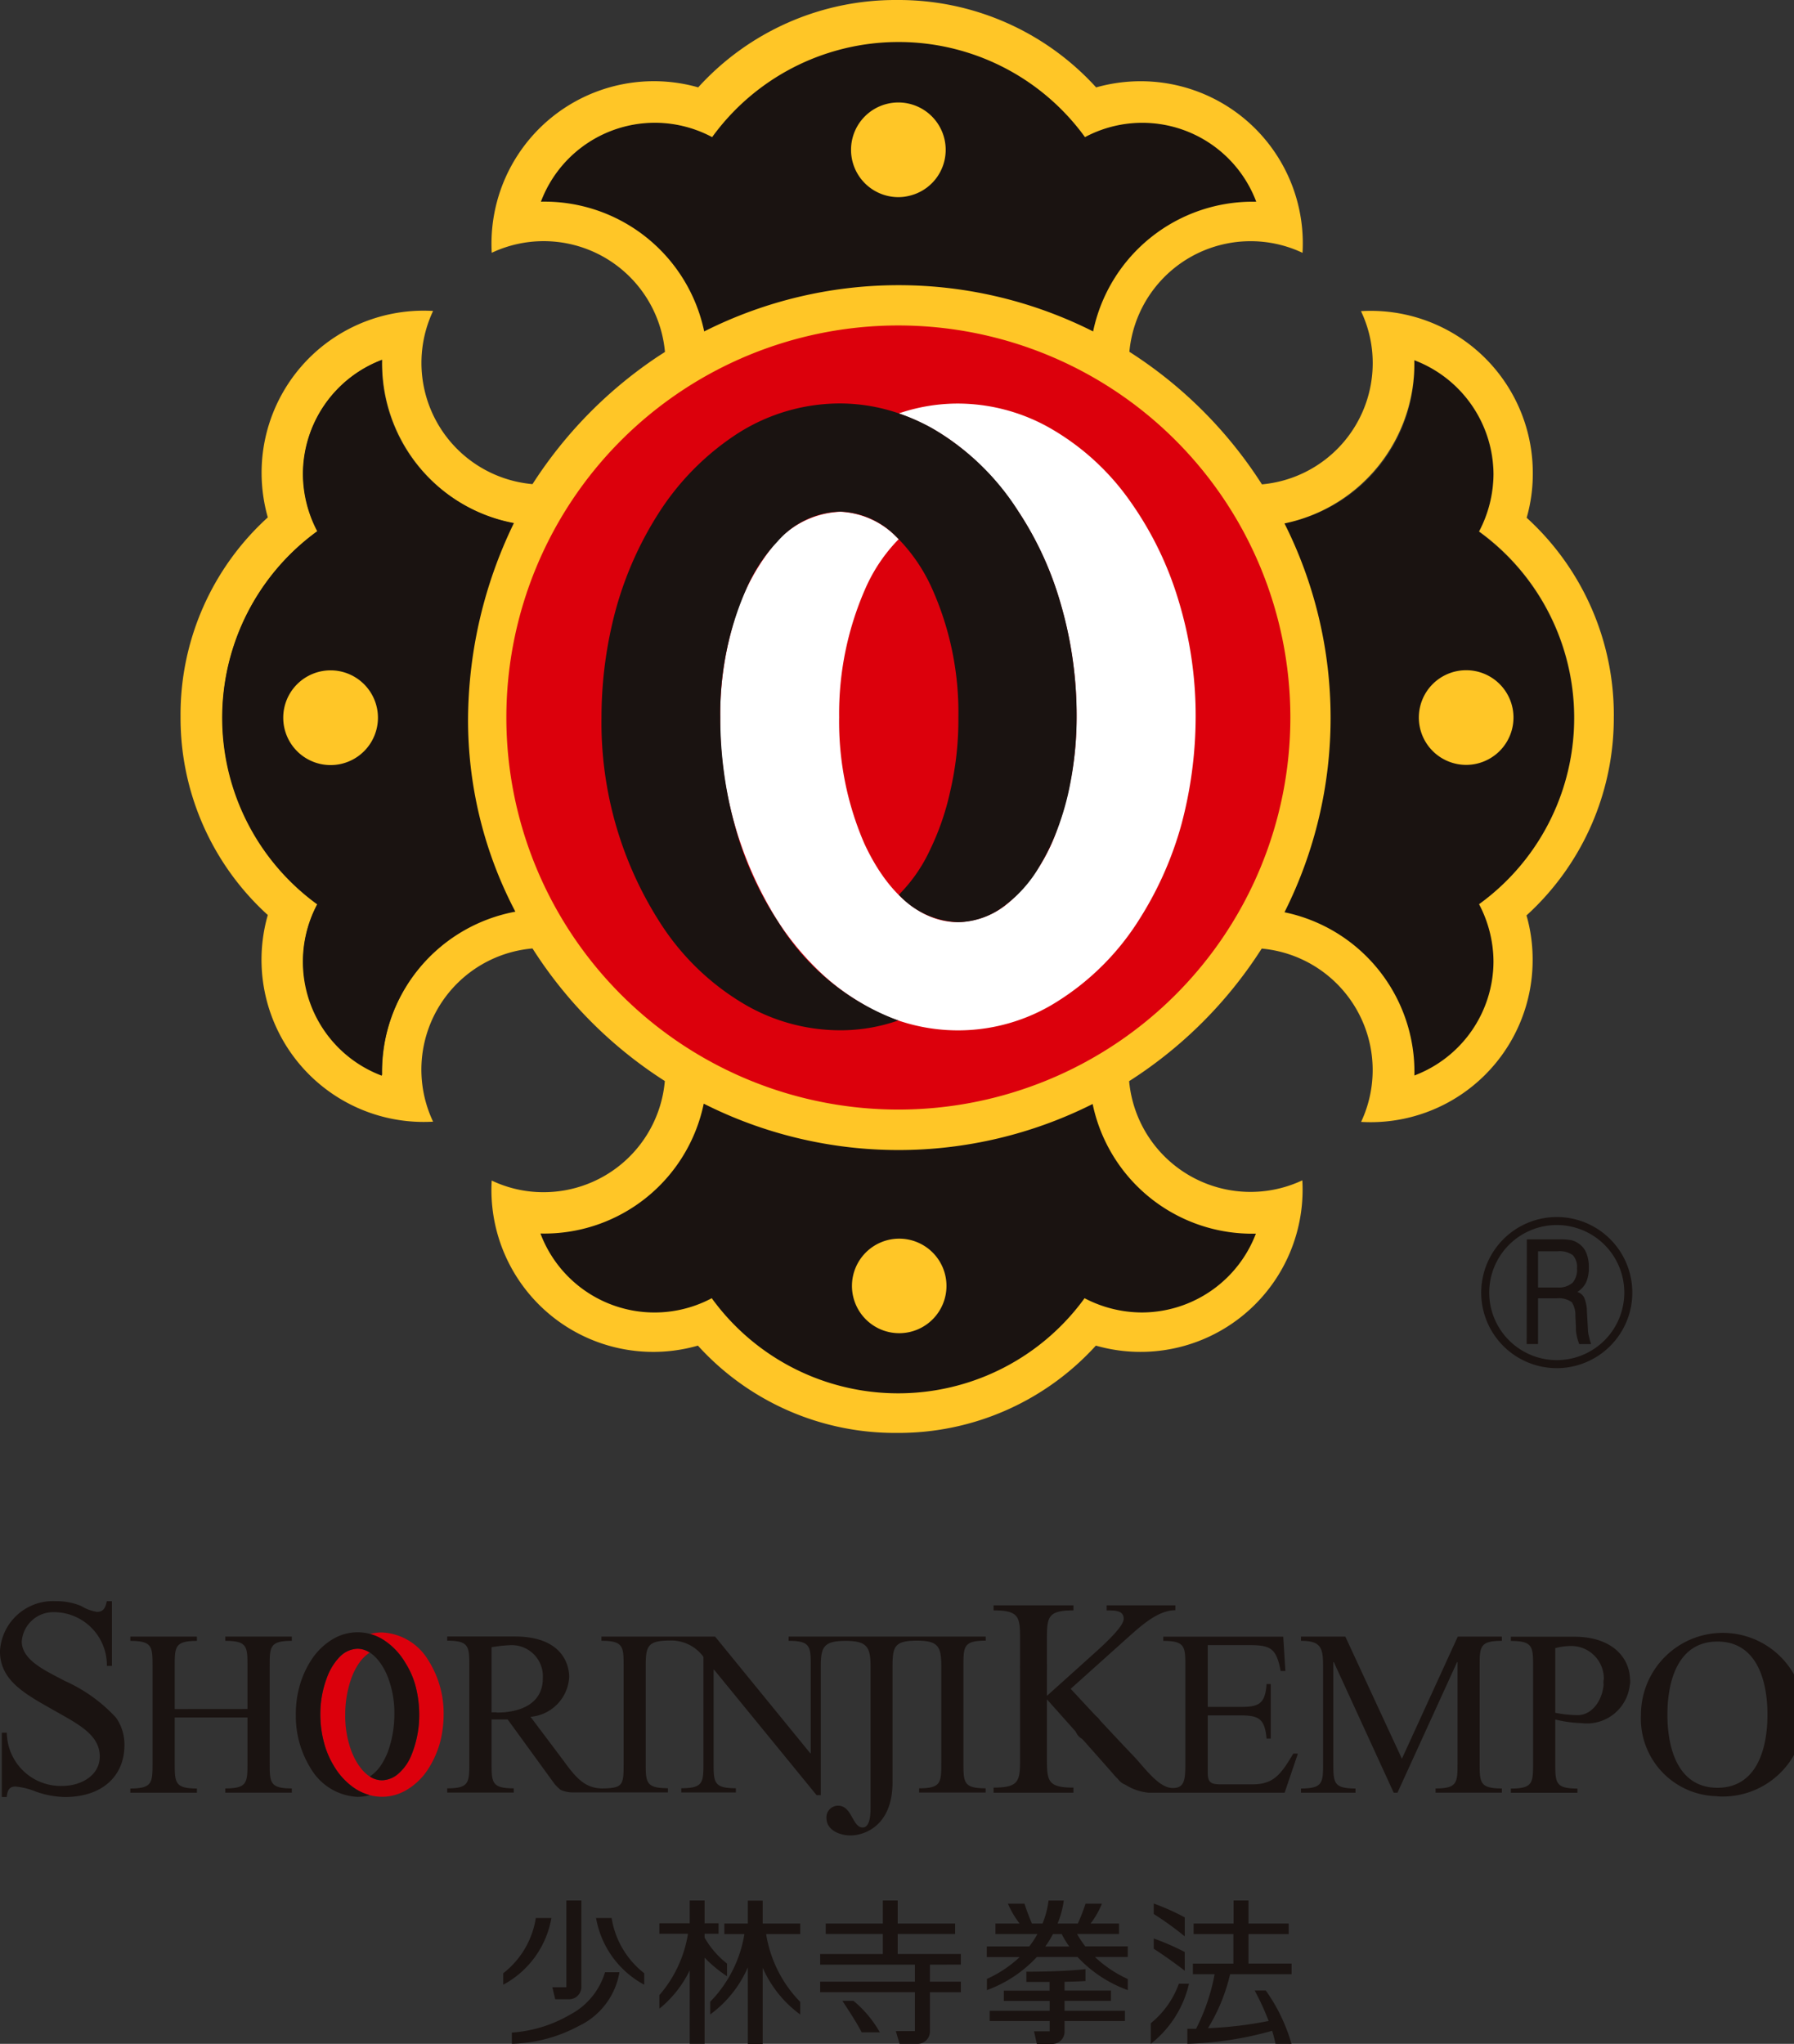
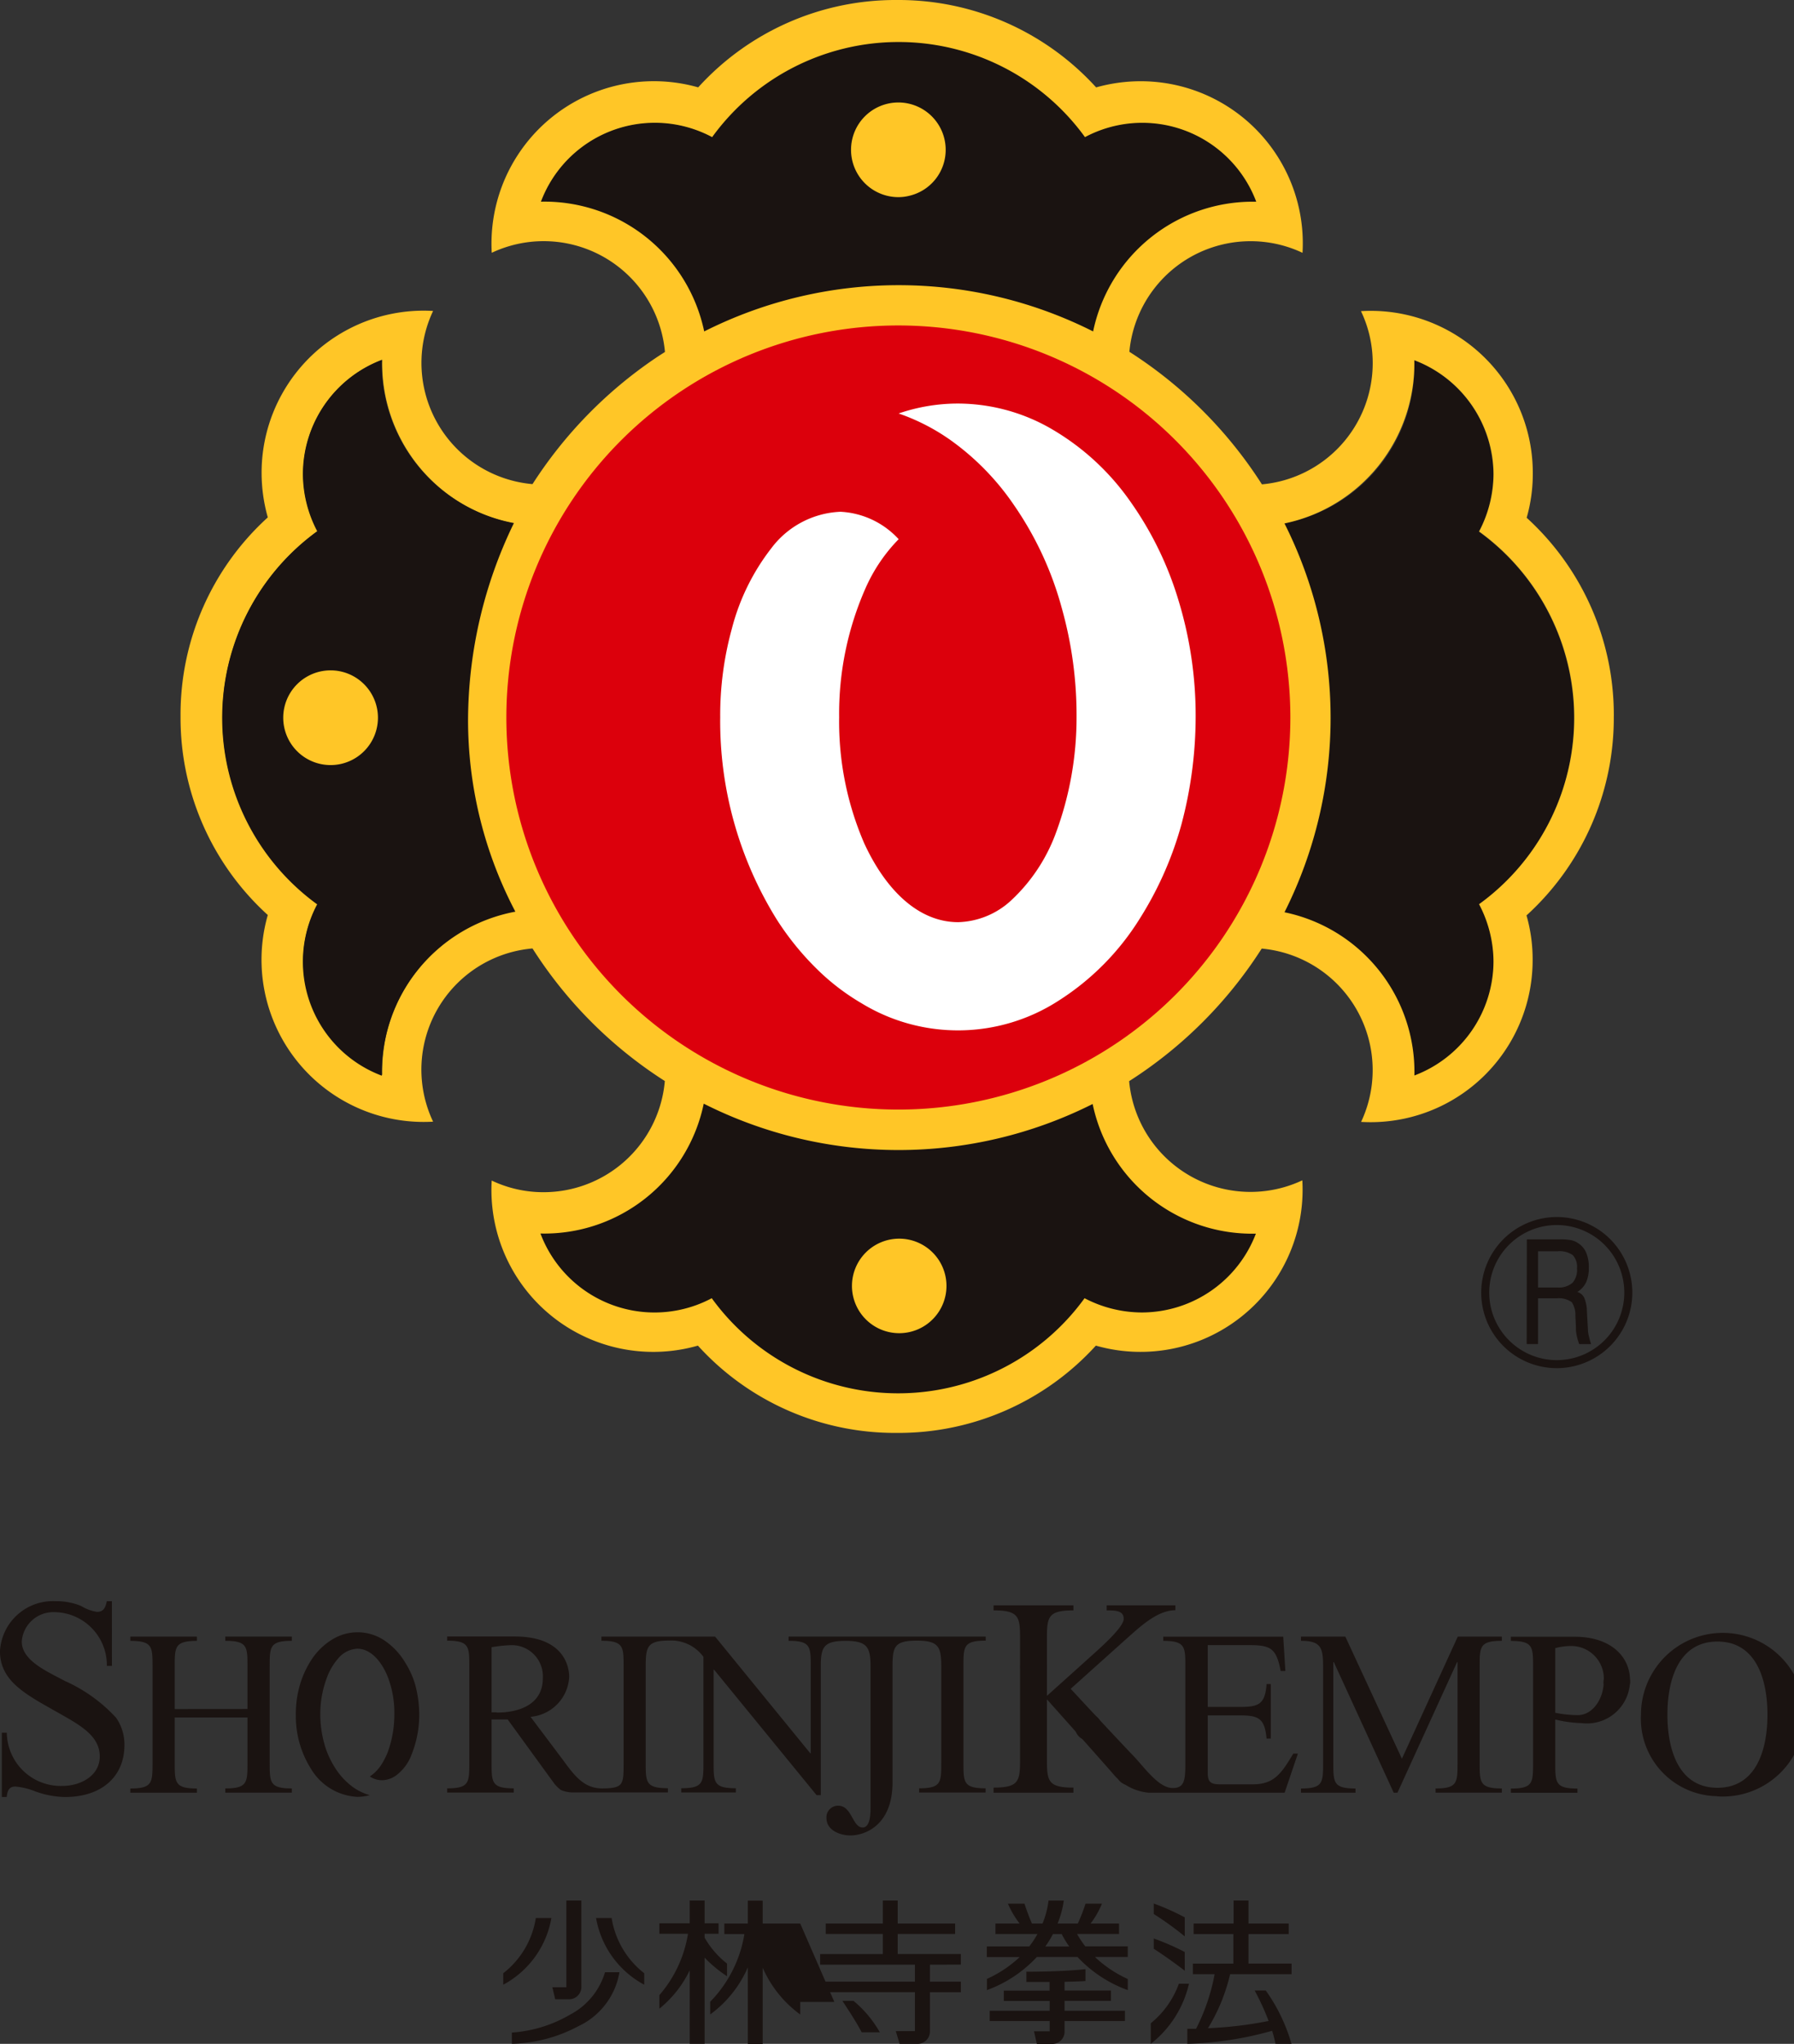
<svg xmlns="http://www.w3.org/2000/svg" width="54.136" height="61.667" viewBox="0 0 54.136 61.667">
  <rect x="0" y="0" width="54.136" height="61.667" fill="#333333" stroke="none" />
  <defs>
    <clipPath id="a">
      <rect width="54.136" height="61.667" fill="none" />
    </clipPath>
  </defs>
  <g clip-path="url(#a)">
    <path d="M58.9,94.537a.4.4,0,1,1-.4-.381.388.388,0,0,1,.4.381" transform="translate(-27.312 -44.259)" fill="#1a1311" />
    <path d="M62.017,97.956a.4.4,0,1,1-.4-.376.39.39,0,0,1,.4.376" transform="translate(-28.777 -45.869)" fill="#1a1311" />
    <path d="M64.353,100.509a.4.4,0,1,1-.4-.379.39.39,0,0,1,.4.379" transform="translate(-29.875 -47.067)" fill="#1a1311" />
-     <path d="M19.738,92.99a1.632,1.632,0,0,1,.525.257,1.985,1.985,0,0,1,.494.53,2.717,2.717,0,0,1,.322.656,3.345,3.345,0,0,1,.148.988,3.217,3.217,0,0,1-.191,1.113,1.732,1.732,0,0,1-.346.58.8.8,0,0,1-.582.289c-.508,0-.82-.583-.939-.913a3.048,3.048,0,0,1-.174-1.069,3.228,3.228,0,0,1,.2-1.138,1.95,1.95,0,0,1,.207-.4,1.162,1.162,0,0,1,.333-.334h0a.664.664,0,0,0-.379-.115.755.755,0,0,0-.462.187,1.549,1.549,0,0,0-.423.613,3.088,3.088,0,0,0-.226,1.19,3.214,3.214,0,0,0,.1.813,2.616,2.616,0,0,0,.308.74,2.1,2.1,0,0,0,.618.663,1.5,1.5,0,0,0,.83.261,1.464,1.464,0,0,0,.773-.223,1.956,1.956,0,0,0,.614-.6,2.959,2.959,0,0,0,.376-.846,3.465,3.465,0,0,0,.1-.81,2.988,2.988,0,0,0-.46-1.636,1.72,1.72,0,0,0-1.4-.843,1.31,1.31,0,0,0-.37.049Z" transform="translate(-8.577 -43.688)" fill="#dc000c" />
    <path d="M10.956,95.364V94.083c0-.6,0-.776-.67-.776v-.128h2.008v.128c-.668,0-.668.179-.668.776v2.9c0,.6,0,.778.668.778v.127H10.286v-.127c.67,0,.67-.179.67-.778V95.621H8.76v1.364c0,.6,0,.778.67.778v.127H7.421v-.127c.67,0,.67-.179.67-.778v-2.9c0-.6,0-.776-.67-.776v-.128H9.43v.128c-.67,0-.67.179-.67.776v1.281Z" transform="translate(-3.488 -43.8)" fill="#1a1311" />
    <path d="M65.622,95.875c-.373.634-.6.926-1.226.926h-.969c-.3,0-.385-.065-.385-.357V94.721h.95c.574,0,.768.074.825.7h.127V93.775h-.127c-.043.634-.262.691-.825.691h-.95V92.6h1.2c.673,0,.866.061,1,.781h.143l-.065-1.035H61.7v.127c.666,0,.666.18.666.777v2.908c0,.491-.017.758-.381.755-.436,0-.876-.654-1.208-.994s-1.871-2-1.871-2l1.64-1.471c.413-.363.954-.9,1.519-.9V91.4H59.992v.153c.284,0,.514.01.514.257,0,.222-.54.723-.862,1.014l-1.455,1.308V92.484c0-.719,0-.931.8-.931V91.4h-2.41v.153c.8,0,.8.213.8.931v3.483c0,.719,0,.933-.8.933v.154h2.41V96.9c-.8,0-.8-.214-.8-.933V94.236s1.653,1.852,1.987,2.237a1.579,1.579,0,0,0,1.086.581h4.1l.4-1.179Z" transform="translate(-26.597 -42.964)" fill="#1a1311" />
    <path d="M75.072,93.948h-.015v3.037c0,.6,0,.778.67.778v.127H74.081v-.127c.668,0,.668-.179.668-.778v-2.91c0-.57-.07-.768-.668-.768V93.18H75.42l1.707,3.685,1.686-3.685h1.33v.127c-.67,0-.67.179-.67.777v2.9c0,.6,0,.778.67.778v.127h-2v-.127c.663,0,.663-.179.663-.778V93.948h-.013l-1.8,3.942H76.88Z" transform="translate(-34.823 -43.8)" fill="#1a1311" />
    <path d="M87.372,93.528a1.9,1.9,0,0,1,.484-.065.984.984,0,0,1,.978,1.068c0,.513-.323,1.018-.784,1.018a3.493,3.493,0,0,1-.678-.071Zm0,2.153a3.721,3.721,0,0,0,.793.109A1.3,1.3,0,0,0,89.628,94.5c0-.7-.561-1.316-1.672-1.316H86.032v.127c.67,0,.67.179.67.776v2.9c0,.6,0,.778-.67.778v.127h2.01v-.127c-.67,0-.67-.179-.67-.778Z" transform="translate(-40.44 -43.8)" fill="#1a1311" />
    <path d="M95.749,97.646c-1.17,0-1.51-1.147-1.51-2.206s.341-2.206,1.51-2.206,1.509,1.145,1.509,2.206-.339,2.206-1.509,2.206m0,.259a2.469,2.469,0,1,0-2.308-2.464A2.339,2.339,0,0,0,95.749,97.9" transform="translate(-43.923 -43.705)" fill="#1a1311" />
    <path d="M92.112,95.411a.4.4,0,1,1-.4-.4.4.4,0,0,1,.4.4" transform="translate(-42.924 -44.662)" fill="#1a1311" />
    <path d="M19.07,97.847a1.578,1.578,0,0,1-.52-.255,2.083,2.083,0,0,1-.5-.534,2.721,2.721,0,0,1-.316-.657,3.354,3.354,0,0,1-.152-.983,3.127,3.127,0,0,1,.2-1.116,1.854,1.854,0,0,1,.341-.579.8.8,0,0,1,.581-.293c.506.006.823.584.939.917a3.013,3.013,0,0,1,.174,1.071,3.317,3.317,0,0,1-.2,1.135,2.2,2.2,0,0,1-.208.4,1.21,1.21,0,0,1-.332.332v0a.661.661,0,0,0,.377.113.755.755,0,0,0,.465-.183,1.4,1.4,0,0,0,.426-.613,3.205,3.205,0,0,0,.223-1.185,3.532,3.532,0,0,0-.1-.818,2.528,2.528,0,0,0-.317-.739,2.081,2.081,0,0,0-.612-.664,1.452,1.452,0,0,0-1.608-.037,1.975,1.975,0,0,0-.613.6,2.845,2.845,0,0,0-.374.846,3.121,3.121,0,0,0-.1.815,2.98,2.98,0,0,0,.456,1.632A1.732,1.732,0,0,0,18.7,97.9a1.408,1.408,0,0,0,.366-.049" transform="translate(-7.917 -43.685)" fill="#1a1311" />
    <path d="M41.716,93.306v-.127H35.768v.128c.668,0,.668.177.668.775V96.7h-.014L33.55,93.18H30.12v.126c.669,0,.669.18.669.777v2.9c0,.662,0,.771-.64.778-.554,0-.833-.369-1.208-.884L27.98,95.6a1.274,1.274,0,0,0,1.167-1.2c0-.413-.247-1.223-1.635-1.223H25.466v.126c.667,0,.667.18.667.777v2.9c0,.6,0,.778-.667.778v.127h2.008v-.127c-.669,0-.669-.179-.669-.778v-1.3h.486l1.416,1.948a1.217,1.217,0,0,0,.184.177.89.89,0,0,0,.335.076h2.9v-.127c-.67,0-.67-.179-.67-.778v-2.9c0-.6.054-.775.712-.777a1.205,1.205,0,0,1,1.03.491v3.187c0,.6,0,.778-.669.778v.127h1.647v-.127c-.671,0-.671-.179-.671-.778v-2.8h.013l3.095,3.787h.126V94.083c0-.6.092-.775.763-.775.634.005.739.187.739.775v4.245c0,.162,0,.611-.238.611-.311,0-.321-.656-.735-.656a.347.347,0,0,0-.357.372c0,.369.408.524.72.524.463,0,1.273-.325,1.273-1.6v-3.5c0-.6.063-.775.725-.777s.746.18.746.777v2.9c0,.6,0,.778-.668.778v.127h2.007v-.127c-.67,0-.67-.179-.67-.778v-2.9c0-.6,0-.777.67-.777M26.961,95.464h-.156V93.5a4.3,4.3,0,0,1,.585-.062.938.938,0,0,1,.961,1c0,.791-.712,1.034-1.39,1.034" transform="translate(-11.971 -43.8)" fill="#1a1311" />
    <path d="M3.378,93.115H3.225A1.6,1.6,0,0,0,1.64,91.493a.954.954,0,0,0-.983.884c0,.579.748.895,1.3,1.192A4.7,4.7,0,0,1,3.5,94.675a1.4,1.4,0,0,1,.254.762c.033.952-.62,1.63-1.787,1.634a2.753,2.753,0,0,1-.9-.169,2.088,2.088,0,0,0-.606-.147c-.2,0-.24.144-.258.316H.055V95.13H.206a1.625,1.625,0,0,0,1.676,1.606c.571,0,1.15-.323,1.128-.922-.022-.63-.658-.948-1.355-1.343-.88-.5-1.656-.9-1.656-1.8a1.6,1.6,0,0,1,1.678-1.509,1.953,1.953,0,0,1,.768.143,1.3,1.3,0,0,0,.485.18c.207,0,.258-.153.293-.323h.154Z" transform="translate(0 -42.851)" fill="#1a1311" />
    <path d="M74.4,31.349a13.714,13.714,0,0,0-1.38-5.909A4.811,4.811,0,0,0,77,20.515a3.7,3.7,0,0,1,2.386,3.442,3.76,3.76,0,0,1-.436,1.731,6.95,6.95,0,0,1,.017,11.242,3.555,3.555,0,0,1,.428,1.746,3.63,3.63,0,0,1-2.406,3.431,4.926,4.926,0,0,0-3.953-4.929,13,13,0,0,0,1.357-5.83" transform="translate(-34.323 -9.643)" fill="#1a1311" />
    <path d="M41.565,64.079a13.307,13.307,0,0,0,5.875-1.359,4.948,4.948,0,0,0,4.9,3.956,3.709,3.709,0,0,1-5.187,1.993,6.8,6.8,0,0,1-5.617,2.857v0a6.868,6.868,0,0,1-5.633-2.873A3.7,3.7,0,0,1,30.7,66.661a4.856,4.856,0,0,0,4.945-3.973,14.478,14.478,0,0,0,5.922,1.391" transform="translate(-14.43 -29.467)" fill="#1a1311" />
    <path d="M41.575,9.744A12.956,12.956,0,0,0,35.7,11.156a4.92,4.92,0,0,0-4.931-3.95A3.724,3.724,0,0,1,34.2,4.8a3.815,3.815,0,0,1,1.746.436,6.939,6.939,0,0,1,11.253,0,3.688,3.688,0,0,1,5.2,1.988,5.009,5.009,0,0,0-4.945,3.918,12.906,12.906,0,0,0-5.881-1.391" transform="translate(-14.462 -1.106)" fill="#1a1311" />
    <path d="M51.32,7.262a1.422,1.422,0,0,1-1.109,1.39,1.349,1.349,0,0,1-.316.038A1.428,1.428,0,1,1,51.32,7.262" transform="translate(-22.783 -2.742)" fill="#ffc627" />
-     <path d="M83.65,39.587a1.428,1.428,0,1,1-1.424-1.427,1.426,1.426,0,0,1,1.424,1.427" transform="translate(-37.979 -17.938)" fill="#ffc627" />
    <path d="M51.366,71.95a1.426,1.426,0,1,1-1.426-1.427,1.426,1.426,0,0,1,1.426,1.427" transform="translate(-22.805 -33.15)" fill="#ffc627" />
    <path d="M18.766,46.195h0v0Z" transform="translate(-8.821 -21.714)" fill="#1a1311" />
    <path d="M53.53,21.614h0A8.046,8.046,0,0,0,50.9,15.622v0a4.814,4.814,0,0,0,.185-1.349A4.889,4.889,0,0,0,45.9,9.388a3.625,3.625,0,0,1,.354,1.57,3.672,3.672,0,0,1-3.343,3.656,13.139,13.139,0,0,0-4-4,3.674,3.674,0,0,1,5.225-2.986,4.89,4.89,0,0,0-4.881-5.177,4.957,4.957,0,0,0-1.347.186h0A8.054,8.054,0,0,0,31.9,0l-.013,0A8.038,8.038,0,0,0,25.9,2.636l0,0a4.9,4.9,0,0,0-6.23,4.991,3.675,3.675,0,0,1,5.227,2.992c-.105.068-.213.136-.318.208A13.193,13.193,0,0,0,20.9,14.607a3.672,3.672,0,0,1-3-5.225,4.889,4.889,0,0,0-5.175,4.881,4.963,4.963,0,0,0,.187,1.348v0a8.034,8.034,0,0,0-2.633,6v.015a8.032,8.032,0,0,0,2.633,5.982v0A4.894,4.894,0,0,0,17.9,33.843,3.669,3.669,0,0,1,20.9,28.617a13.071,13.071,0,0,0,3.993,4,3.672,3.672,0,0,1-3.659,3.354,3.624,3.624,0,0,1-1.565-.351A4.883,4.883,0,0,0,25.891,40.6h0a8.025,8.025,0,0,0,6,2.634h.014A8.042,8.042,0,0,0,37.9,40.6h0a4.891,4.891,0,0,0,6.23-4.987,3.677,3.677,0,0,1-5.226-2.992,13.1,13.1,0,0,0,4-4,3.68,3.68,0,0,1,3,5.229,4.888,4.888,0,0,0,5.176-4.883,4.813,4.813,0,0,0-.185-1.347v0a8.054,8.054,0,0,0,2.634-6.011m-33.247,5.9a4.918,4.918,0,0,0-3.918,4.923,3.671,3.671,0,0,1-1.949-5.167,6.936,6.936,0,0,1,0-11.241,3.672,3.672,0,0,1,1.949-5.168,4.916,4.916,0,0,0,3.923,4.926,13.061,13.061,0,0,0,0,11.728m22.443,9.709A3.69,3.69,0,0,1,39.288,39.6a3.749,3.749,0,0,1-1.729-.43,6.948,6.948,0,0,1-11.25,0,3.678,3.678,0,0,1-5.169-1.952A4.914,4.914,0,0,0,26.067,33.3a13.045,13.045,0,0,0,11.736.01,4.914,4.914,0,0,0,4.923,3.912M37.817,10A13.035,13.035,0,0,0,26.081,10a4.925,4.925,0,0,0-4.927-3.915,3.672,3.672,0,0,1,5.167-1.948,6.949,6.949,0,0,1,11.251,0,3.675,3.675,0,0,1,5.168,1.95A4.918,4.918,0,0,0,37.817,10M49.463,27.281a3.749,3.749,0,0,1,.436,1.731,3.691,3.691,0,0,1-2.387,3.438,4.918,4.918,0,0,0-3.92-4.925,13.062,13.062,0,0,0,0-11.732,4.919,4.919,0,0,0,3.917-4.925A3.7,3.7,0,0,1,49.9,14.307a3.751,3.751,0,0,1-.436,1.729,6.941,6.941,0,0,1,0,11.245" transform="translate(-4.831 0)" fill="#ffc627" />
    <path d="M52.49,30.362A11.829,11.829,0,1,1,40.663,18.53,11.83,11.83,0,0,1,52.49,30.362" transform="translate(-13.552 -8.71)" fill="#dc000c" />
    <path d="M46.391,23.277a6.225,6.225,0,0,1,1.574.809,7.777,7.777,0,0,1,1.91,1.959,10.094,10.094,0,0,1,1.448,3.132,11.915,11.915,0,0,1,.438,3.266,10.009,10.009,0,0,1-.61,3.455,5.244,5.244,0,0,1-1.36,2.068,2.453,2.453,0,0,1-1.6.66c-1.189,0-2.178-.952-2.836-2.377a9.248,9.248,0,0,1-.758-3.806,9.372,9.372,0,0,1,.813-3.931,4.978,4.978,0,0,1,.983-1.441,2.557,2.557,0,0,0-1.755-.828,2.75,2.75,0,0,0-2.087,1.1,6.665,6.665,0,0,0-1.192,2.43,9.842,9.842,0,0,0-.351,2.67,11.342,11.342,0,0,0,1.705,6.1,8.516,8.516,0,0,0,1.246,1.529,6.812,6.812,0,0,0,1.313,1A5.589,5.589,0,0,0,51.211,41a7.825,7.825,0,0,0,2.462-2.488,10.556,10.556,0,0,0,1.254-2.839,12.664,12.664,0,0,0,.428-3.23,11.9,11.9,0,0,0-.513-3.511,10.231,10.231,0,0,0-1.455-2.994,7.5,7.5,0,0,0-2.48-2.25,5.657,5.657,0,0,0-2.771-.71,5.539,5.539,0,0,0-1.746.3" transform="translate(-19.275 -10.802)" fill="#fff" />
-     <path d="M43.208,41.595a7.179,7.179,0,0,1-3.631-2.976,9.957,9.957,0,0,1-1.314-2.928,12.25,12.25,0,0,1-.433-3.239,9.281,9.281,0,0,1,.787-3.884,4.838,4.838,0,0,1,.942-1.43,2.583,2.583,0,0,1,1.9-.9,2.484,2.484,0,0,1,1.655.732,5.179,5.179,0,0,1,1.1,1.578,9.137,9.137,0,0,1,.8,3.9,9.511,9.511,0,0,1-.251,2.25,7.872,7.872,0,0,1-.6,1.736,4.738,4.738,0,0,1-.946,1.365A2.56,2.56,0,0,0,45,38.626a2.365,2.365,0,0,0,1.452-.53,3.915,3.915,0,0,0,1.015-1.164,6.447,6.447,0,0,0,.506-1.034,8.271,8.271,0,0,0,.349-1.129,10.629,10.629,0,0,0,.261-2.318,12.09,12.09,0,0,0-.53-3.6,10.036,10.036,0,0,0-1.235-2.631,7.578,7.578,0,0,0-2.6-2.5,6.082,6.082,0,0,0-1.35-.553,5.49,5.49,0,0,0-1.441-.192,5.738,5.738,0,0,0-3.126.94,7.957,7.957,0,0,0-2.351,2.4,10.586,10.586,0,0,0-1.385,3.323,12.516,12.516,0,0,0-.32,2.808,11.176,11.176,0,0,0,1.831,6.293,7.577,7.577,0,0,0,2.546,2.4,5.732,5.732,0,0,0,2.8.749,5.261,5.261,0,0,0,1.787-.3Z" transform="translate(-16.094 -10.802)" fill="#1a1311" />
    <path d="M20.071,31.321a13.667,13.667,0,0,1,1.384-5.907,4.882,4.882,0,0,1-3.986-4.922,3.693,3.693,0,0,0-2.382,3.439,3.736,3.736,0,0,0,.433,1.73,6.958,6.958,0,0,0,0,11.259,3.672,3.672,0,0,0,1.949,5.168,4.933,4.933,0,0,1,4.03-4.949,12.429,12.429,0,0,1-1.428-5.818" transform="translate(-5.947 -9.632)" fill="#1a1311" />
    <path d="M18.987,39.592a1.429,1.429,0,1,1-1.428-1.426,1.429,1.429,0,0,1,1.428,1.426" transform="translate(-7.582 -17.94)" fill="#ffc627" />
    <path d="M84.344,71.571a2.28,2.28,0,1,0,2.283-2.28,2.285,2.285,0,0,0-2.283,2.28m.242,0a2.038,2.038,0,1,1,2.041,2.038,2.04,2.04,0,0,1-2.041-2.038" transform="translate(-39.647 -32.571)" fill="#1a1311" />
    <path d="M87.862,70.924a.7.7,0,0,1,.463.118.526.526,0,0,1,.126.4.594.594,0,0,1-.133.432.638.638,0,0,1-.456.144h-.587V70.924Zm-.93,2.8h.343V72.344h.56a.681.681,0,0,1,.458.116.7.7,0,0,1,.109.412l.016.327v.1a1.541,1.541,0,0,0,.1.427h.359a1.777,1.777,0,0,1-.062-.22.9.9,0,0,1-.035-.241l-.03-.521a1.086,1.086,0,0,0-.082-.418.337.337,0,0,0-.208-.174.7.7,0,0,0,.263-.286,1.05,1.05,0,0,0,.085-.442,1.132,1.132,0,0,0-.082-.462.63.63,0,0,0-.245-.284.575.575,0,0,0-.2-.087,1.8,1.8,0,0,0-.356-.026h-.988Z" transform="translate(-40.863 -33.171)" fill="#1a1311" />
    <path d="M66.632,108.795a7.1,7.1,0,0,0-.936-.418v.316a9.694,9.694,0,0,1,.936.675Z" transform="translate(-30.881 -50.944)" fill="#1a1311" />
    <path d="M66.631,110.774a7.678,7.678,0,0,0-.935-.407v.309c.247.159.667.452.936.665Z" transform="translate(-30.881 -51.879)" fill="#1a1311" />
    <path d="M66.377,112.943a2.735,2.735,0,0,1-.848,1.193v.621a3.218,3.218,0,0,0,1.153-1.814Z" transform="translate(-30.803 -53.09)" fill="#1a1311" />
    <path d="M70.753,112.53a5.238,5.238,0,0,0-.776-1.609h-.335a7.626,7.626,0,0,1,.421.919,11.776,11.776,0,0,1-1.83.218,5.5,5.5,0,0,0,.668-1.63h1.855v-.32h-1.3v-.891h1.213V108.9H69.455v-.695h-.449v.695H67.8v.318h1.2v.891H67.778v.32h.656a6.069,6.069,0,0,1-.56,1.646l-.264,0v.453a10.4,10.4,0,0,0,2.56-.392c.037.127.074.258.1.392Z" transform="translate(-31.781 -50.863)" fill="#1a1311" />
    <path d="M32.327,108.205h-.452v2.617h-.424l.088.363h.433a.371.371,0,0,0,.355-.348Z" transform="translate(-14.784 -50.863)" fill="#1a1311" />
    <path d="M29.64,109.2a2.622,2.622,0,0,1-.983,1.666v.346A2.837,2.837,0,0,0,30.11,109.2Z" transform="translate(-13.471 -51.329)" fill="#1a1311" />
    <path d="M29.146,114.111a4.033,4.033,0,0,0,1.766-.546,2.136,2.136,0,0,0,1.045-1.274h.435a2.2,2.2,0,0,1-1.24,1.628,4.479,4.479,0,0,1-2.006.53Z" transform="translate(-13.7 -52.784)" fill="#1a1311" />
    <path d="M34.412,109.2a2.636,2.636,0,0,0,.983,1.666v.346a2.837,2.837,0,0,1-1.453-2.012Z" transform="translate(-15.955 -51.329)" fill="#1a1311" />
    <path d="M48.3,113.915l-.331,0c.237.362.433.662.583.951H49.1a3.438,3.438,0,0,0-.794-.949" transform="translate(-22.549 -53.546)" fill="#1a1311" />
    <path d="M50.945,110.14v-.32H49.04v-.606h1.733V108.9H49.04v-.695h-.448v.695H46.868v.315h1.724v.606H46.7v.32h2.86v.513H46.7v.318h2.86v1.174h-.577l.114.384h.56a.373.373,0,0,0,.355-.351v-1.207h.934v-.318h-.934v-.513Z" transform="translate(-21.951 -50.863)" fill="#1a1311" />
    <path d="M58.615,113.069h1.4v-.311h-1.4v-.264c.237-.005.46-.012.632-.023v-.358c-.557.059-1.213.075-1.784.077v.309c.21,0,.457,0,.7,0v.262H56.782v.311h1.384v.295h-1.81v.309h1.81v.312h-.473l.087.382h.485a.373.373,0,0,0,.35-.352v-.342h1.823v-.309H58.615Z" transform="translate(-26.491 -52.699)" fill="#1a1311" />
    <path d="M59.457,109.909h.988v-.32H59.164a3.01,3.01,0,0,1-.249-.375h1.267V108.9h-.859a2.521,2.521,0,0,0,.343-.6h-.494a5.445,5.445,0,0,1-.234.6h-.61a2.866,2.866,0,0,0,.187-.693h-.46a2.726,2.726,0,0,1-.181.693h-.32a6.241,6.241,0,0,1-.225-.6h-.5a2.753,2.753,0,0,0,.353.6h-.729v.316H57.72a2.778,2.778,0,0,1-.247.375H56.192v.32h.993a3.592,3.592,0,0,1-.99.66v.338a3.867,3.867,0,0,0,1.508-1h1.226a3.882,3.882,0,0,0,1.517,1v-.335a3.614,3.614,0,0,1-.988-.662m-1.5-.32a3,3,0,0,0,.23-.375h.264a2.766,2.766,0,0,0,.228.375Z" transform="translate(-26.414 -50.863)" fill="#1a1311" />
    <path d="M39.589,110.49v-.382a2.663,2.663,0,0,1-.677-.783v-.116h.422v-.317h-.422v-.687h-.449v.687h-.915v.317h.863a3.721,3.721,0,0,1-.863,1.85v.409a3.359,3.359,0,0,0,.915-1.157v2.218h.449v-2.6a3.864,3.864,0,0,0,.677.561" transform="translate(-17.65 -50.863)" fill="#1a1311" />
-     <path d="M43.157,108.9H42.024v-.691h-.448v.691h-.709v.317h.605a3.783,3.783,0,0,1-1.032,2.043v.383a3.465,3.465,0,0,0,1.136-1.421v2.312h.448v-2.3a3.461,3.461,0,0,0,1.133,1.411v-.38a3.777,3.777,0,0,1-1.029-2.048h1.029Z" transform="translate(-19.009 -50.863)" fill="#1a1311" />
+     <path d="M43.157,108.9H42.024v-.691h-.448v.691h-.709v.317h.605a3.783,3.783,0,0,1-1.032,2.043v.383a3.465,3.465,0,0,0,1.136-1.421v2.312h.448v-2.3a3.461,3.461,0,0,0,1.133,1.411v-.38h1.029Z" transform="translate(-19.009 -50.863)" fill="#1a1311" />
  </g>
</svg>